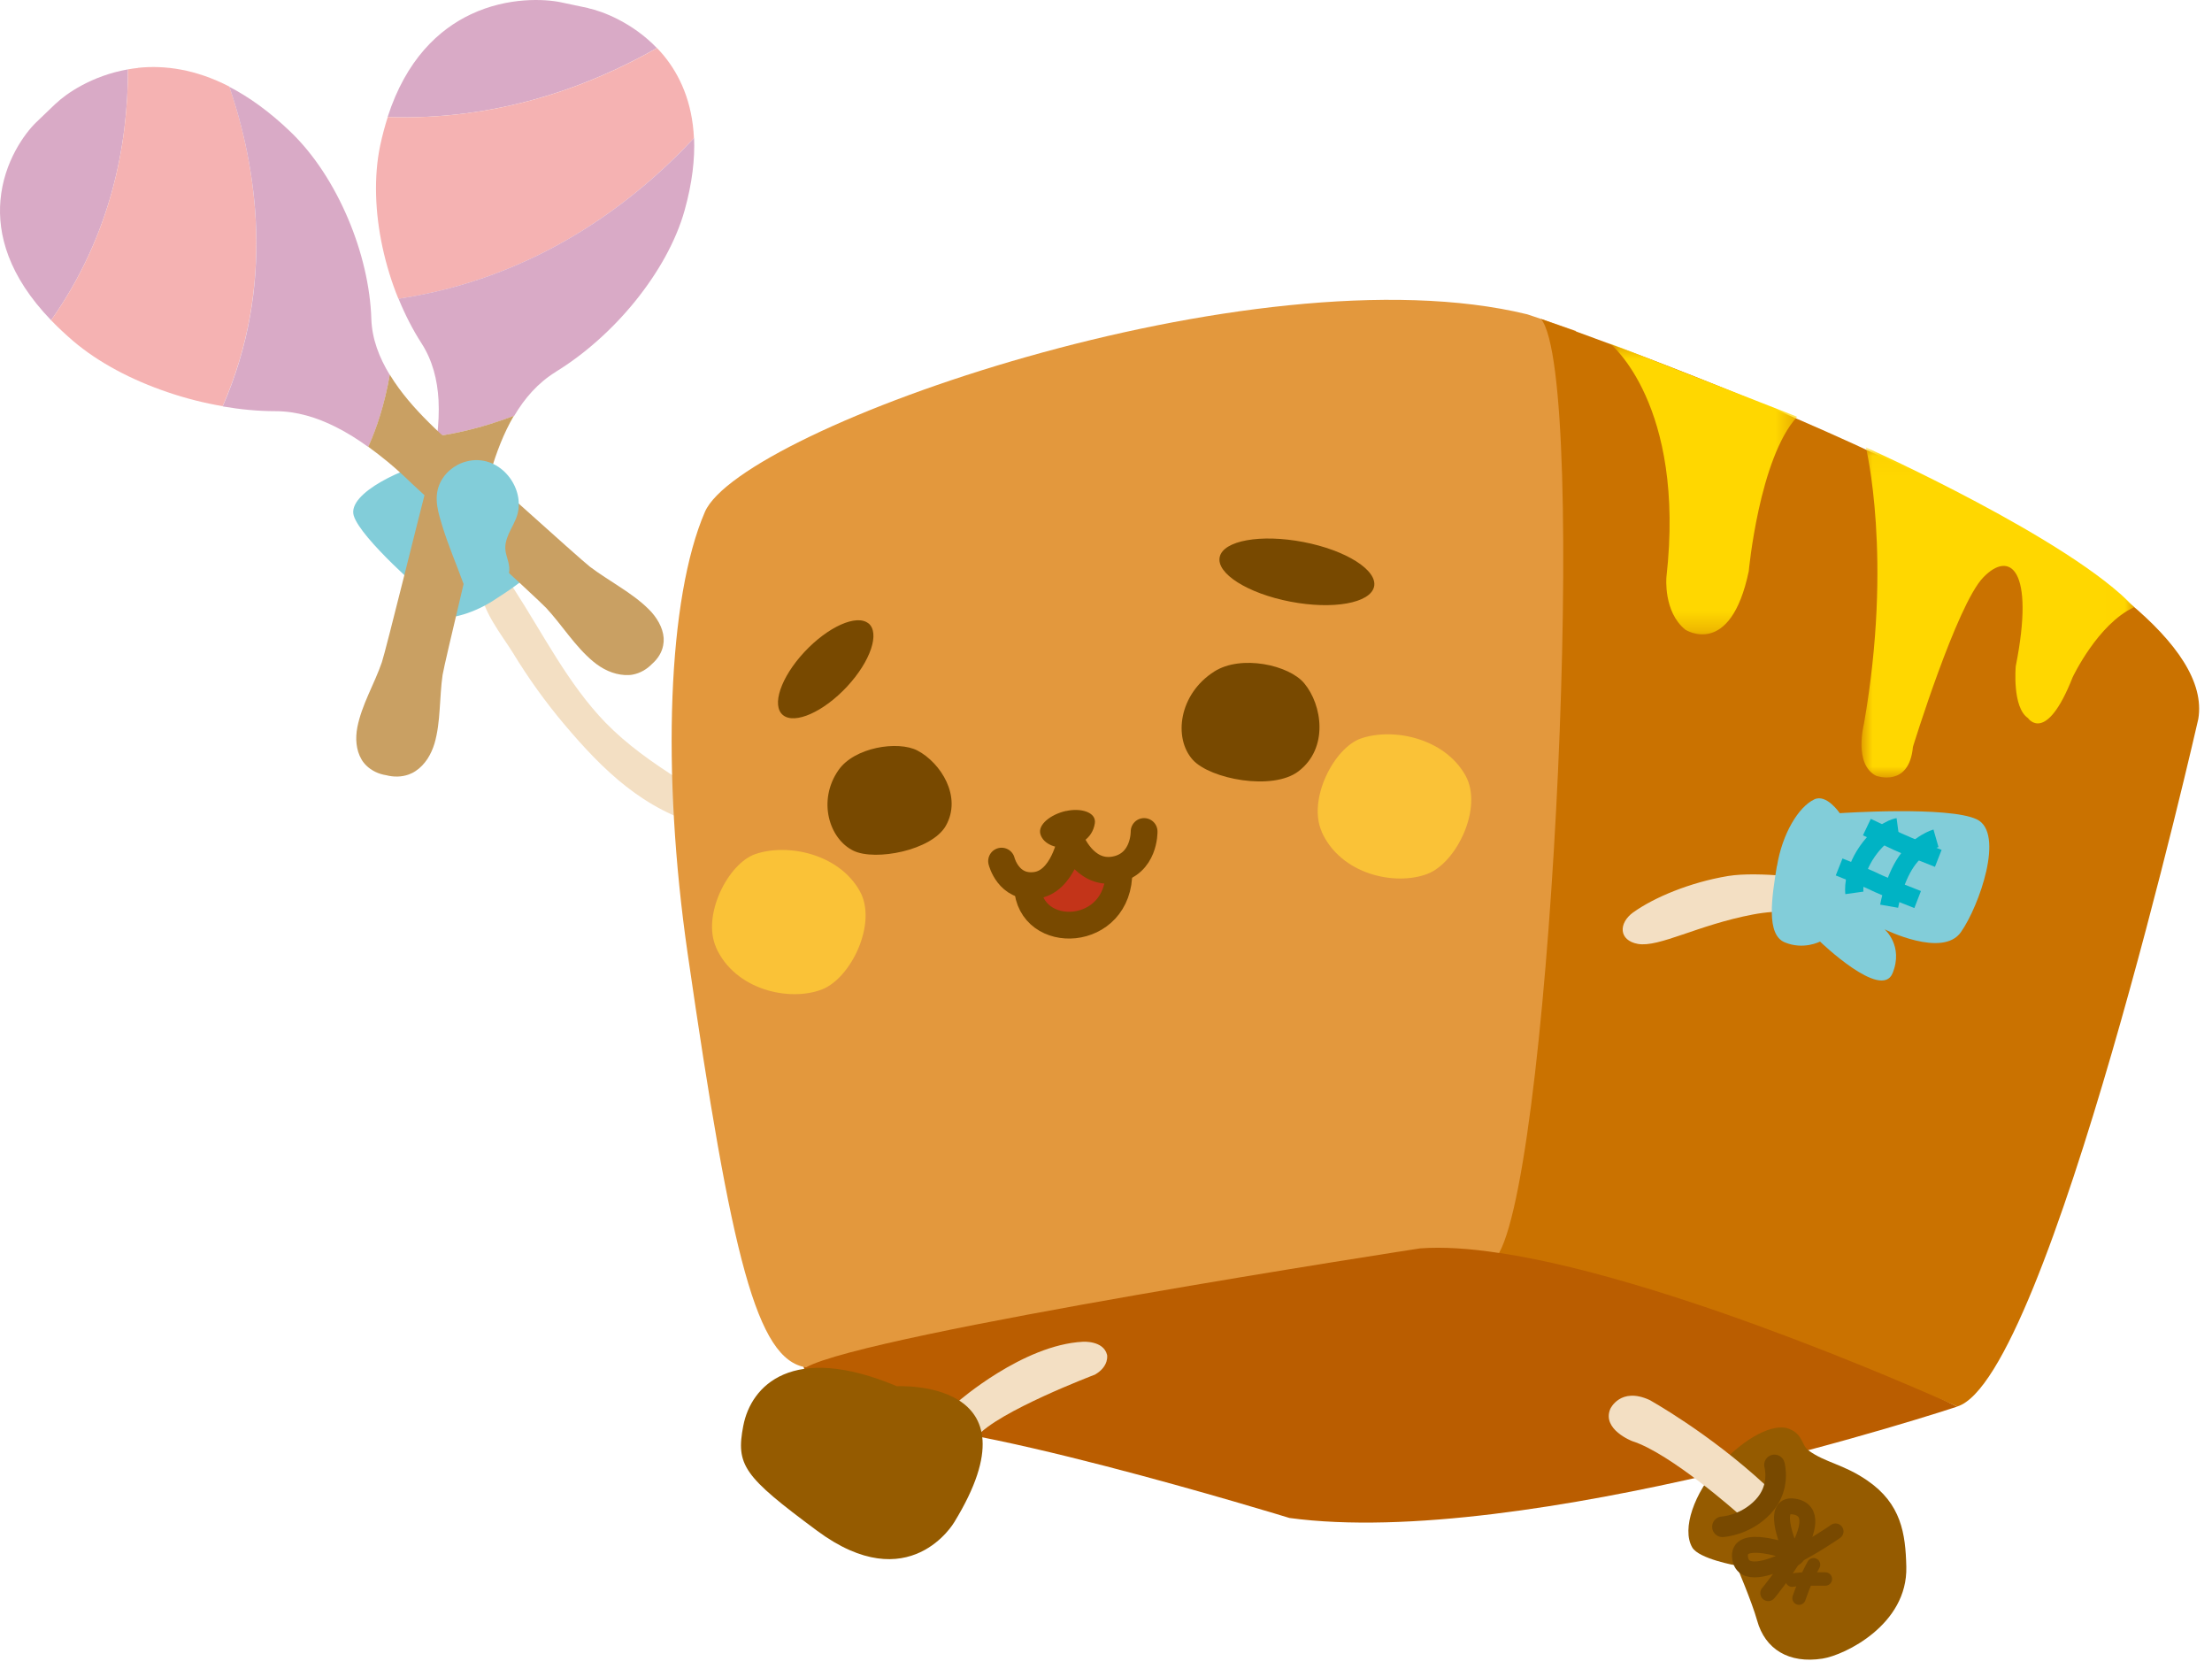
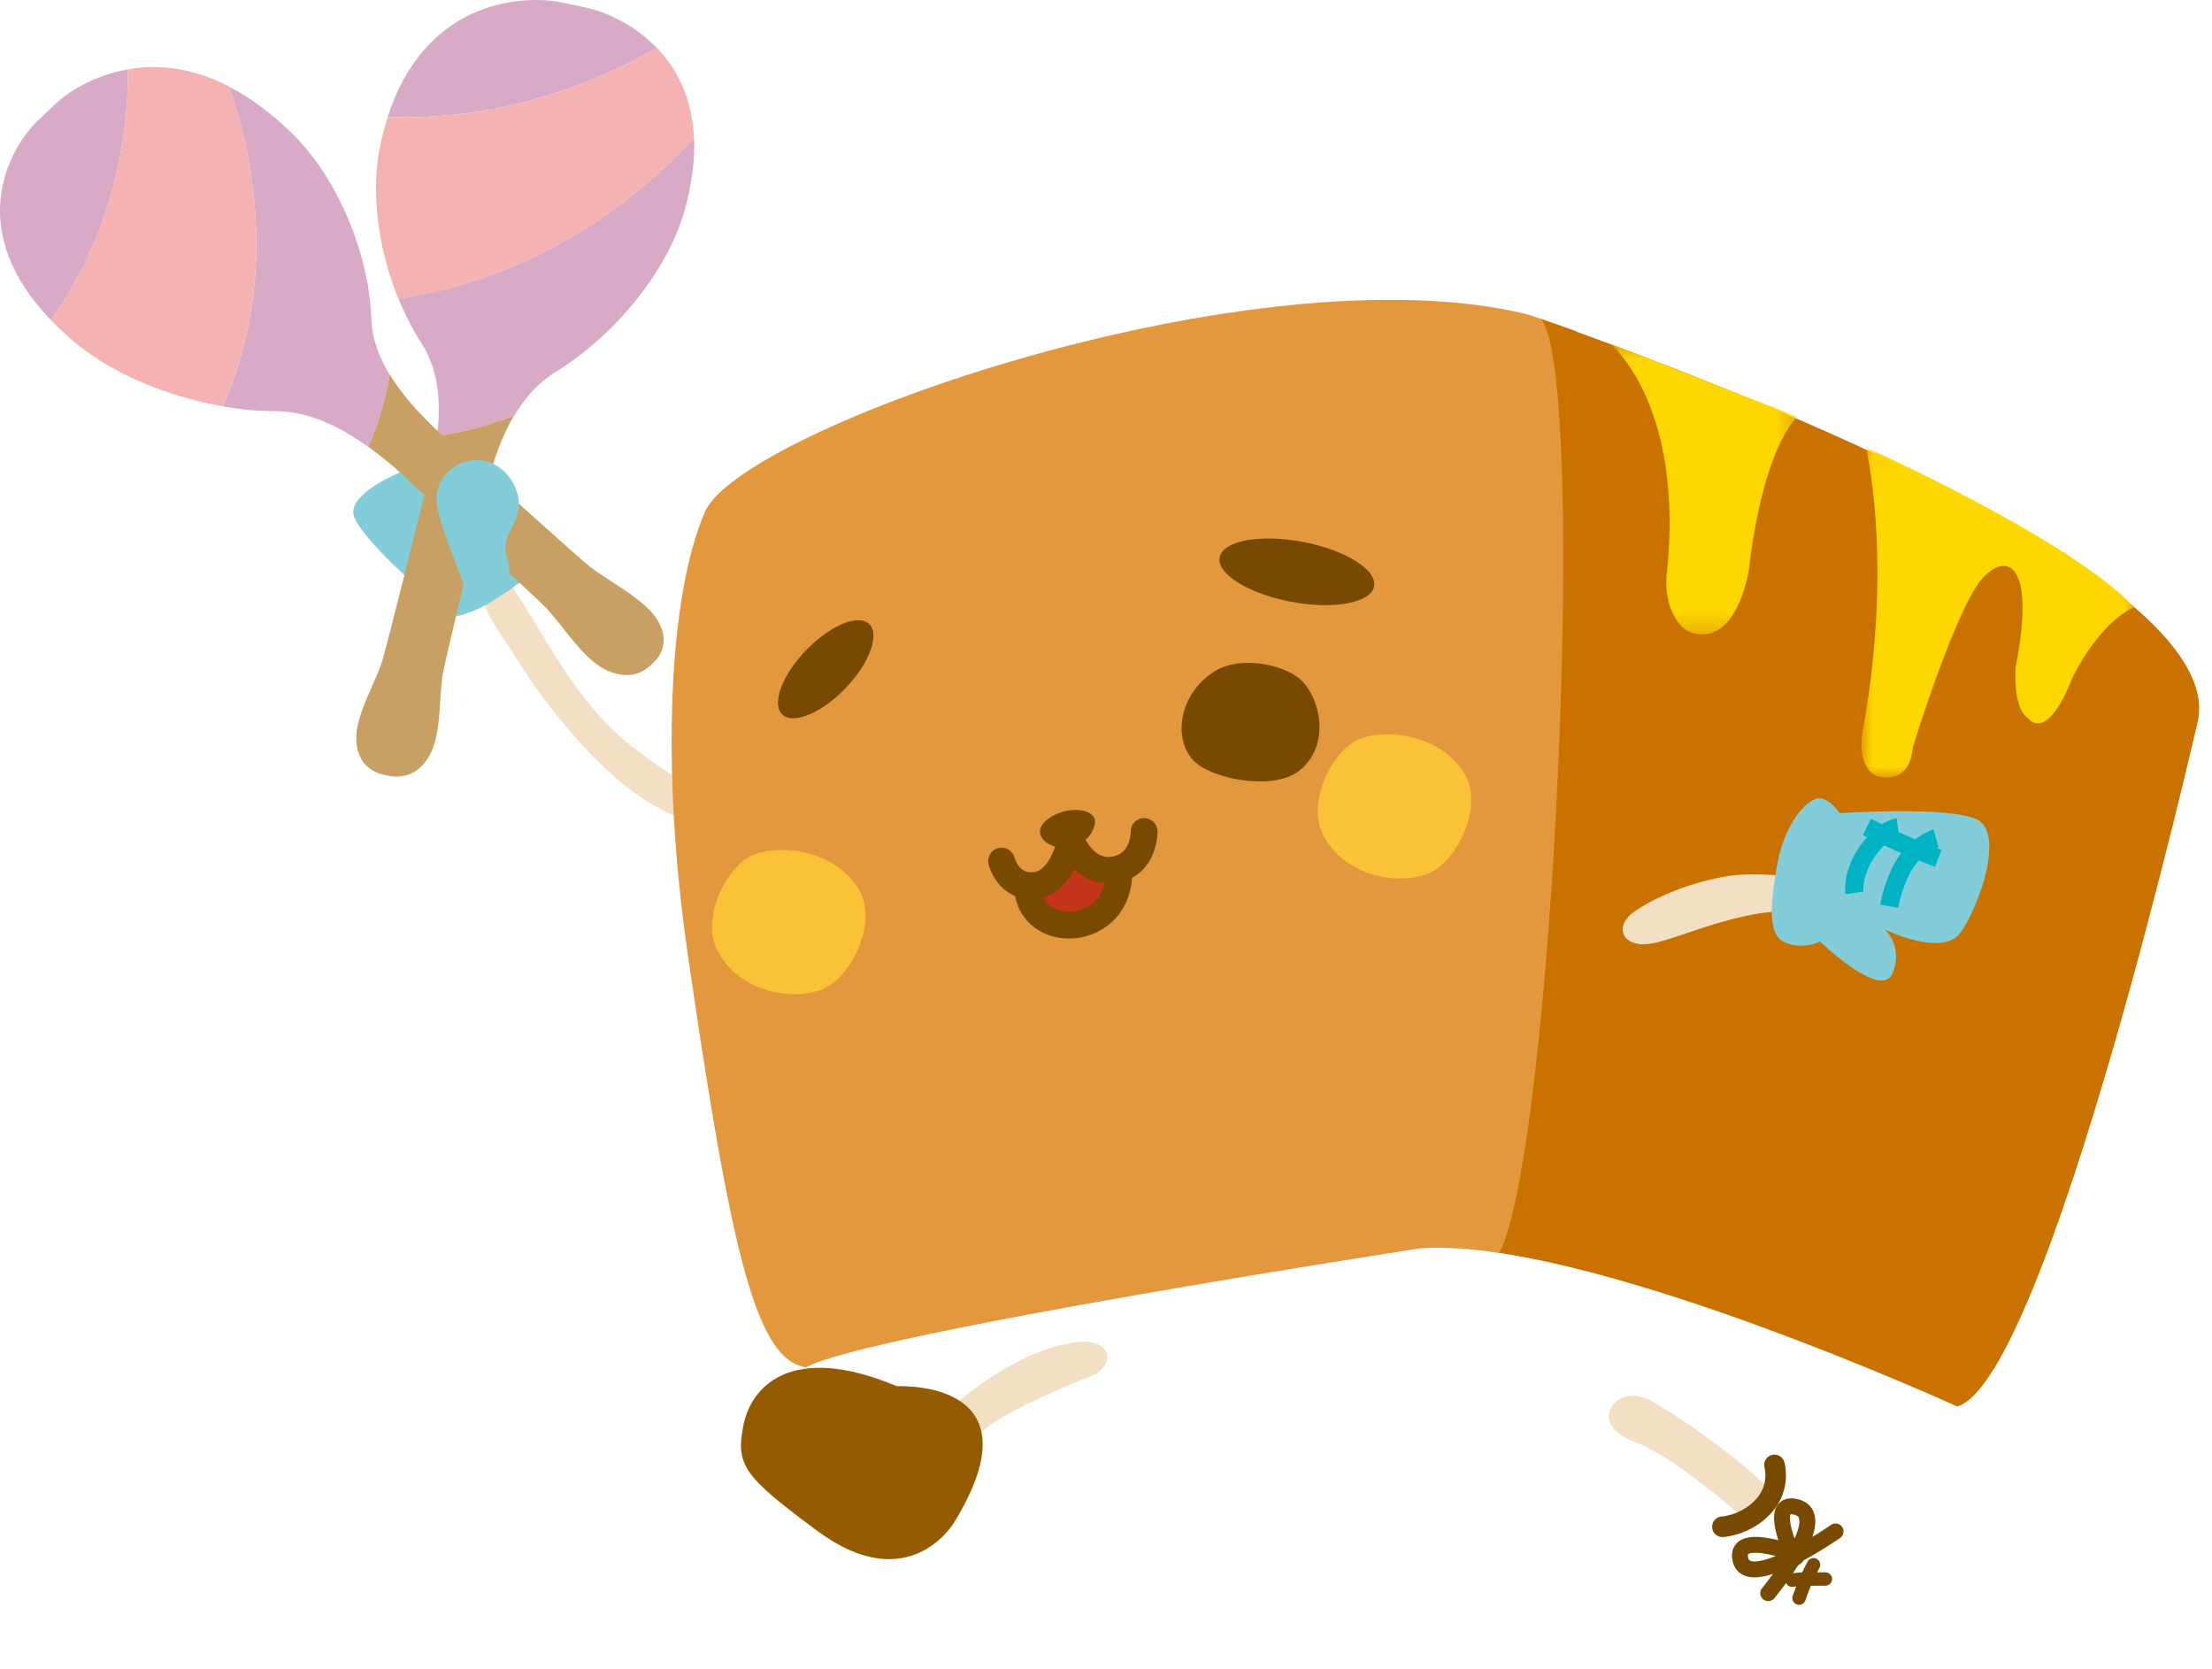
<svg xmlns="http://www.w3.org/2000/svg" width="114" height="86" viewBox="0 0 114 86" fill="none">
  <path d="M36.315 42.576C36.42 42.601 36.525 42.631 36.636 42.656C37.096 42.76 37.666 42.791 37.935 42.429C38.099 42.196 38.066 41.877 37.909 41.638C37.371 40.829 35.823 40.688 34.977 40.155C33.613 39.284 32.334 38.389 31.212 37.243C29.264 35.232 27.991 32.663 26.489 30.352C26.233 29.966 25.853 29.518 25.381 29.622C25.079 29.684 24.876 29.972 24.83 30.254C24.659 31.247 25.925 32.804 26.437 33.644C27.224 34.938 28.116 36.182 29.1 37.347C31.068 39.676 33.193 41.767 36.322 42.57" fill="#F3DFC3" />
  <path d="M25.479 30.91C26.673 30.143 28.024 29.255 27.742 28.5C27.454 27.74 26.706 27.52 26.706 27.52C26.706 27.52 26.87 24.08 25.657 24.552C24.443 25.024 24.456 26.042 24.456 26.042C24.456 26.042 23.735 23.559 22.357 23.792C20.98 24.019 17.871 25.386 18.232 26.575C18.599 27.765 21.957 30.646 21.957 30.646C21.957 30.646 21.701 31.584 22.239 31.768C22.948 32.001 24.286 31.688 25.473 30.916" fill="#82CDD9" />
  <path d="M30.32 0.417L28.896 0.116C28.109 -0.049 26.194 -0.172 24.272 0.735C22.606 1.52 20.927 3.077 19.976 6.032C25.584 6.222 30.313 4.493 33.855 2.476C32.589 1.158 31.041 0.576 30.32 0.423" fill="#D9AAC6" />
  <path d="M34.203 2.856C34.092 2.722 33.98 2.599 33.862 2.476C30.32 4.493 25.591 6.222 19.983 6.032C19.838 6.486 19.707 6.97 19.596 7.485C19.255 9.103 19.327 10.949 19.714 12.745C19.911 13.652 20.186 14.553 20.534 15.399C27.683 14.327 32.714 10.391 35.764 7.117C35.679 5.254 35.036 3.868 34.203 2.856Z" fill="#F5B2B2" />
  <path d="M28.634 19.164C30.11 18.262 31.553 16.981 32.734 15.522C33.914 14.063 34.839 12.432 35.285 10.832C35.679 9.416 35.816 8.184 35.771 7.111C32.721 10.385 27.69 14.32 20.54 15.393C20.875 16.215 21.275 16.994 21.721 17.686C22.292 18.569 22.541 19.574 22.6 20.604C22.633 21.224 22.6 21.855 22.528 22.474C23.61 22.321 24.948 22.014 26.503 21.426C27.034 20.525 27.723 19.728 28.641 19.164" fill="#D9AAC6" />
  <path d="M26.483 21.438C26.483 21.438 26.483 21.432 26.489 21.426C24.935 22.014 23.603 22.321 22.515 22.474C22.469 22.879 22.403 23.277 22.324 23.663C22.219 24.209 22.088 24.748 21.937 25.282C21.786 25.815 19.871 33.577 19.681 34.122C19.491 34.68 19.228 35.232 18.986 35.79C18.743 36.347 18.526 36.911 18.415 37.482C18.363 37.764 18.343 38.052 18.376 38.334C18.408 38.616 18.487 38.886 18.631 39.131C18.664 39.192 18.704 39.247 18.743 39.296C18.782 39.345 18.828 39.401 18.874 39.443C19.15 39.713 19.51 39.885 19.904 39.946C20.284 40.044 20.691 40.044 21.065 39.909C21.131 39.885 21.189 39.86 21.249 39.83C21.308 39.799 21.373 39.762 21.426 39.725C21.668 39.566 21.865 39.351 22.029 39.106C22.186 38.867 22.305 38.597 22.39 38.322C22.554 37.764 22.619 37.163 22.659 36.562C22.705 35.961 22.724 35.354 22.81 34.778C22.895 34.208 24.771 26.441 24.889 25.901C25 25.355 25.138 24.822 25.296 24.289C25.578 23.332 25.951 22.333 26.483 21.426" fill="#C9A063" />
  <path d="M2.876 5.333L1.86 6.308C1.296 6.854 0.194 8.319 0.023 10.323C-0.128 12.065 0.423 14.21 2.634 16.503C5.723 12.126 6.596 7.448 6.596 3.574C4.733 3.899 3.395 4.837 2.883 5.333" fill="#D9AAC6" />
  <path d="M7.12 3.5C6.937 3.519 6.766 3.543 6.596 3.574C6.596 7.454 5.723 12.126 2.634 16.503C2.968 16.852 3.349 17.208 3.762 17.564C5.067 18.679 6.786 19.581 8.629 20.206C9.56 20.525 10.524 20.77 11.476 20.929C14.211 14.664 13.227 8.601 11.823 4.463C10.078 3.561 8.478 3.353 7.12 3.494" fill="#F5B2B2" />
  <path d="M19.137 16.423C19.084 14.774 18.658 12.96 17.936 11.261C17.215 9.563 16.205 7.975 14.972 6.792C13.883 5.744 12.827 4.996 11.823 4.475C13.227 8.613 14.217 14.676 11.476 20.942C12.4 21.101 13.312 21.187 14.184 21.187C15.286 21.187 16.336 21.512 17.307 22.002C17.897 22.296 18.454 22.652 18.979 23.032C19.406 22.088 19.819 20.862 20.088 19.317C19.543 18.428 19.169 17.459 19.137 16.429" fill="#D9AAC6" />
  <path d="M20.094 19.317C20.094 19.317 20.094 19.311 20.088 19.305C19.819 20.849 19.406 22.076 18.979 23.02C19.327 23.271 19.655 23.529 19.97 23.786C20.416 24.154 20.835 24.54 21.249 24.939C21.662 25.337 27.755 30.897 28.155 31.333C28.562 31.774 28.936 32.271 29.323 32.755C29.71 33.239 30.11 33.705 30.576 34.091C30.805 34.282 31.061 34.447 31.337 34.57C31.612 34.692 31.901 34.766 32.203 34.784C32.275 34.784 32.347 34.784 32.412 34.784C32.484 34.784 32.55 34.772 32.616 34.76C33.003 34.686 33.35 34.478 33.613 34.202C33.901 33.95 34.111 33.619 34.177 33.258C34.19 33.196 34.197 33.129 34.203 33.068C34.203 33 34.203 32.939 34.203 32.871C34.183 32.596 34.092 32.326 33.954 32.075C33.816 31.823 33.632 31.584 33.422 31.382C32.996 30.959 32.484 30.597 31.96 30.254C31.435 29.904 30.891 29.573 30.405 29.205C29.927 28.844 23.807 23.308 23.367 22.934C22.928 22.56 22.508 22.174 22.101 21.769C21.373 21.046 20.652 20.23 20.107 19.335" fill="#C9A063" />
  <path d="M26.194 27.556C26.352 27.195 26.575 26.858 26.673 26.483C27.054 25.037 25.676 23.339 24.03 23.78C23.4 23.945 22.869 24.405 22.639 24.982C22.344 25.711 22.6 26.459 22.816 27.17C23.105 28.102 23.499 29.021 23.833 29.935C23.892 30.101 23.958 30.272 24.109 30.383C24.358 30.566 24.712 30.493 25.02 30.413C25.427 30.303 25.873 30.168 26.102 29.831C26.358 29.457 26.227 29.04 26.109 28.641C25.991 28.249 26.03 27.949 26.201 27.556" fill="#82CDD9" />
-   <path d="M41.425 69.789C41.425 69.789 76.221 60.937 83.659 64.002L100.87 72.481C100.87 72.481 78.589 79.862 66.454 78.219C66.454 78.219 48.358 72.652 44.77 73.504C44.77 73.504 40.913 71.549 41.425 69.789Z" fill="#BA5D00" />
  <path d="M81.219 17.055C79.651 16.503 78.713 16.197 78.713 16.197C64.637 12.757 38.191 22.07 36.328 26.379C34.413 30.818 34.085 39.744 35.436 49.111C37.712 64.836 38.998 70.065 41.543 70.458C44.645 68.71 73.191 64.327 73.191 64.327C74.371 64.241 75.755 64.333 77.27 64.566C81.022 58.393 81.462 24.761 81.219 17.061" fill="#E3983D" />
  <path d="M113.293 37.053C114.585 29.451 87.581 19.305 79.422 16.436C81.875 19.495 80.019 59.466 77.264 64.56C86.637 65.97 100.87 72.475 100.87 72.475C105.566 71.052 113.293 37.053 113.293 37.053Z" fill="#CA7200" />
  <path d="M70.816 30.229C70.626 31.081 68.698 31.425 66.5 31.002C64.303 30.579 62.676 29.549 62.86 28.703C63.044 27.851 64.978 27.507 67.176 27.93C69.373 28.353 71 29.383 70.816 30.229Z" fill="#784900" />
  <path d="M44.757 32.117C45.36 32.614 44.868 34.073 43.655 35.379C42.441 36.685 40.959 37.341 40.355 36.85C39.745 36.36 40.244 34.895 41.457 33.595C42.677 32.289 44.153 31.633 44.757 32.123" fill="#784900" />
  <path d="M62.584 34.6C60.748 35.765 60.466 38.033 61.469 39.149C62.368 40.148 65.589 40.761 66.92 39.744C68.481 38.554 68.147 36.323 67.215 35.207C66.428 34.263 63.962 33.724 62.584 34.6Z" fill="#784900" />
-   <path d="M43.209 39.689C42.12 41.258 42.736 43.238 43.989 43.839C45.111 44.379 48.017 43.827 48.745 42.552C49.597 41.05 48.482 39.309 47.288 38.677C46.278 38.15 44.022 38.505 43.209 39.689Z" fill="#784900" />
  <path d="M68.114 42.858C69.091 45.053 71.892 45.672 73.571 45.028C75.073 44.452 76.45 41.608 75.525 39.958C74.443 38.027 71.793 37.482 70.14 38.052C68.743 38.536 67.379 41.209 68.12 42.858" fill="#FAC237" />
  <path d="M36.899 48.817C37.876 51.012 40.677 51.631 42.356 50.987C43.858 50.411 45.236 47.566 44.311 45.917C43.228 43.986 40.585 43.441 38.926 44.011C37.522 44.495 36.164 47.162 36.905 48.817" fill="#FAC237" />
  <path d="M57.829 44.789C57.396 48.271 53.178 48.216 52.89 45.733C54.117 45.929 55.054 44.133 55.192 43.281C55.874 44.759 57.048 44.985 57.829 44.789Z" fill="#C33419" />
  <path d="M54.943 41.785C54.136 41.969 53.48 42.496 53.618 42.981C53.782 43.539 54.517 43.753 55.068 43.661C55.54 43.575 56.294 43.269 56.425 42.423C56.511 41.846 55.691 41.62 54.943 41.791" fill="#784900" />
  <path d="M51.618 44.372C51.618 44.372 51.965 45.788 53.356 45.623C54.792 45.457 55.186 43.281 55.186 43.281C55.186 43.281 55.875 45.096 57.442 44.82C59.003 44.538 58.964 42.846 58.964 42.846" stroke="#784900" stroke-width="1.38" stroke-linecap="round" stroke-linejoin="round" />
  <path d="M52.949 45.678C53.067 48.553 57.724 48.351 57.665 44.875" stroke="#784900" stroke-width="1.38" stroke-linecap="round" stroke-linejoin="round" />
-   <path d="M88.558 75.564C87.345 76.907 86.65 78.771 87.214 79.739C87.555 80.328 89.49 80.671 89.49 80.671C89.49 80.671 90.284 82.529 90.559 83.51C90.966 84.975 92.186 85.741 93.93 85.465C95.072 85.287 98.319 83.718 98.246 80.739C98.207 79.022 97.984 77.483 96.226 76.282C94.987 75.436 94.075 75.374 93.202 74.737C92.835 74.467 92.927 73.891 92.173 73.615C91.418 73.339 89.962 74.013 88.558 75.571" fill="#955B00" />
  <path d="M94.599 78.912C94.599 78.912 90.021 82.124 89.687 80.322C89.424 78.918 92.337 80.003 92.337 80.003C92.337 80.003 91.136 77.416 92.461 77.63C94.573 77.974 91.13 82.093 91.13 82.093" stroke="#784900" stroke-width="0.82" stroke-linecap="round" stroke-linejoin="round" />
  <path d="M91.878 80.524C92.133 80.781 92.566 80.788 92.835 80.542C93.111 80.303 93.117 79.899 92.861 79.641C92.599 79.39 92.173 79.378 91.897 79.623C91.628 79.868 91.615 80.267 91.878 80.524Z" fill="#784900" />
  <path d="M93.465 80.628C93.465 80.628 93.202 81.106 93.045 81.487C92.861 81.928 92.717 82.351 92.717 82.351" stroke="#784900" stroke-width="0.69" stroke-linecap="round" stroke-linejoin="round" />
  <path d="M94.075 81.364C94.075 81.364 93.537 81.364 93.097 81.364C92.658 81.364 92.363 81.426 92.363 81.426" stroke="#784900" stroke-width="0.69" stroke-linecap="round" stroke-linejoin="round" />
  <path d="M90.972 76.515C88.053 73.817 85.01 72.138 85.01 72.138C83.508 71.451 82.99 72.597 82.99 72.597C82.544 73.658 84.118 74.259 84.118 74.259C86.105 74.89 89.582 77.992 89.582 77.992C89.582 77.992 90.159 78.397 90.867 77.643C91.582 76.889 90.966 76.521 90.966 76.521" fill="#F3DFC3" />
  <path d="M49.368 72.229C49.368 72.229 52.713 69.299 55.802 69.14C55.802 69.14 56.865 69.06 57.055 69.814C57.055 69.814 57.18 70.396 56.432 70.832C56.432 70.832 51.427 72.726 50.338 74.032" fill="#F3DFC3" />
  <path d="M84.171 47.015C85.22 46.261 87.07 45.47 89.064 45.139C90.651 44.881 93.544 45.304 93.544 45.304C93.544 45.304 96.469 45.568 95.485 46.635C94.501 47.701 93.163 46.585 90.33 47.125C87.496 47.664 85.509 48.829 84.413 48.639C83.423 48.461 83.397 47.572 84.177 47.008" fill="#F3DFC3" />
  <path d="M91.576 44.617C91.307 46.267 91.012 48.155 91.982 48.559C92.953 48.964 93.799 48.517 93.799 48.517C93.799 48.517 96.961 51.569 97.538 50.147C98.115 48.731 97.125 47.885 97.125 47.885C97.125 47.885 100.116 49.381 101.06 48.032C102.005 46.684 103.33 42.919 101.88 42.221C100.431 41.522 94.816 41.902 94.816 41.902C94.816 41.902 94.134 40.89 93.504 41.191C92.678 41.583 91.851 42.975 91.582 44.624" fill="#82CDD9" />
  <path d="M97.807 42.625C97.807 42.625 97.033 42.729 96.233 43.876C95.433 45.028 95.57 46.009 95.57 46.009" stroke="#00B3C4" stroke-width="0.94" stroke-miterlimit="10" />
  <path d="M99.775 43.195C99.775 43.195 98.896 43.447 98.246 44.397C97.597 45.347 97.361 46.696 97.361 46.696" stroke="#00B3C4" stroke-width="0.94" stroke-miterlimit="10" />
-   <path d="M94.783 44.673C94.783 44.673 96.22 45.243 96.659 45.464C97.105 45.684 98.83 46.352 98.83 46.352" stroke="#00B3C4" stroke-width="0.94" stroke-miterlimit="10" />
  <path d="M96.213 42.619C96.213 42.619 97.217 43.097 97.781 43.361C98.338 43.624 99.893 44.231 99.893 44.231" stroke="#00B3C4" stroke-width="0.94" stroke-miterlimit="10" />
  <g style="mix-blend-mode:multiply">
    <mask id="mask0_96_925" style="mask-type:luminance" maskUnits="userSpaceOnUse" x="82" y="17" width="11" height="16">
      <path d="M92.619 17.692H82.964V32.688H92.619V17.692Z" fill="white" />
    </mask>
    <g mask="url(#mask0_96_925)">
      <path d="M82.964 17.692C82.964 17.692 86.886 20.8 85.882 29.745C85.882 29.745 85.719 31.535 86.86 32.449C86.86 32.449 89.182 33.95 90.126 29.432C90.126 29.432 90.664 23.614 92.619 21.475L82.964 17.692Z" fill="#FFD700" />
    </g>
  </g>
  <g style="mix-blend-mode:multiply">
    <mask id="mask1_96_925" style="mask-type:luminance" maskUnits="userSpaceOnUse" x="95" y="23" width="15" height="18">
      <path d="M109.987 23.044H95.938V40.063H109.987V23.044Z" fill="white" />
    </mask>
    <g mask="url(#mask1_96_925)">
      <path d="M96.16 23.044C96.16 23.044 97.564 28.721 96.062 37.298C96.062 37.298 95.518 39.388 96.692 39.977C96.692 39.977 98.391 40.608 98.587 38.487C98.587 38.487 100.837 31.18 102.208 29.757C103.579 28.329 104.884 29.316 103.887 34.324C103.887 34.324 103.69 36.446 104.517 37.003C104.517 37.003 105.442 38.395 106.819 34.895C106.819 34.895 108.118 32.142 109.987 31.29C106.753 27.808 96.16 23.05 96.16 23.05" fill="#FFD700" />
    </g>
  </g>
  <path d="M88.769 78.673C88.769 78.673 89.949 78.617 90.868 77.636C91.792 76.656 91.451 75.485 91.451 75.485" stroke="#784900" stroke-width="1.06" stroke-linecap="round" stroke-linejoin="round" />
  <path d="M38.309 73.462C38.703 71.414 40.821 69.158 46.226 71.432C46.226 71.432 53.73 71.016 49.178 78.44C49.178 78.44 46.875 82.412 42.107 78.875C38.316 76.067 37.916 75.503 38.309 73.456" fill="#955B00" />
</svg>